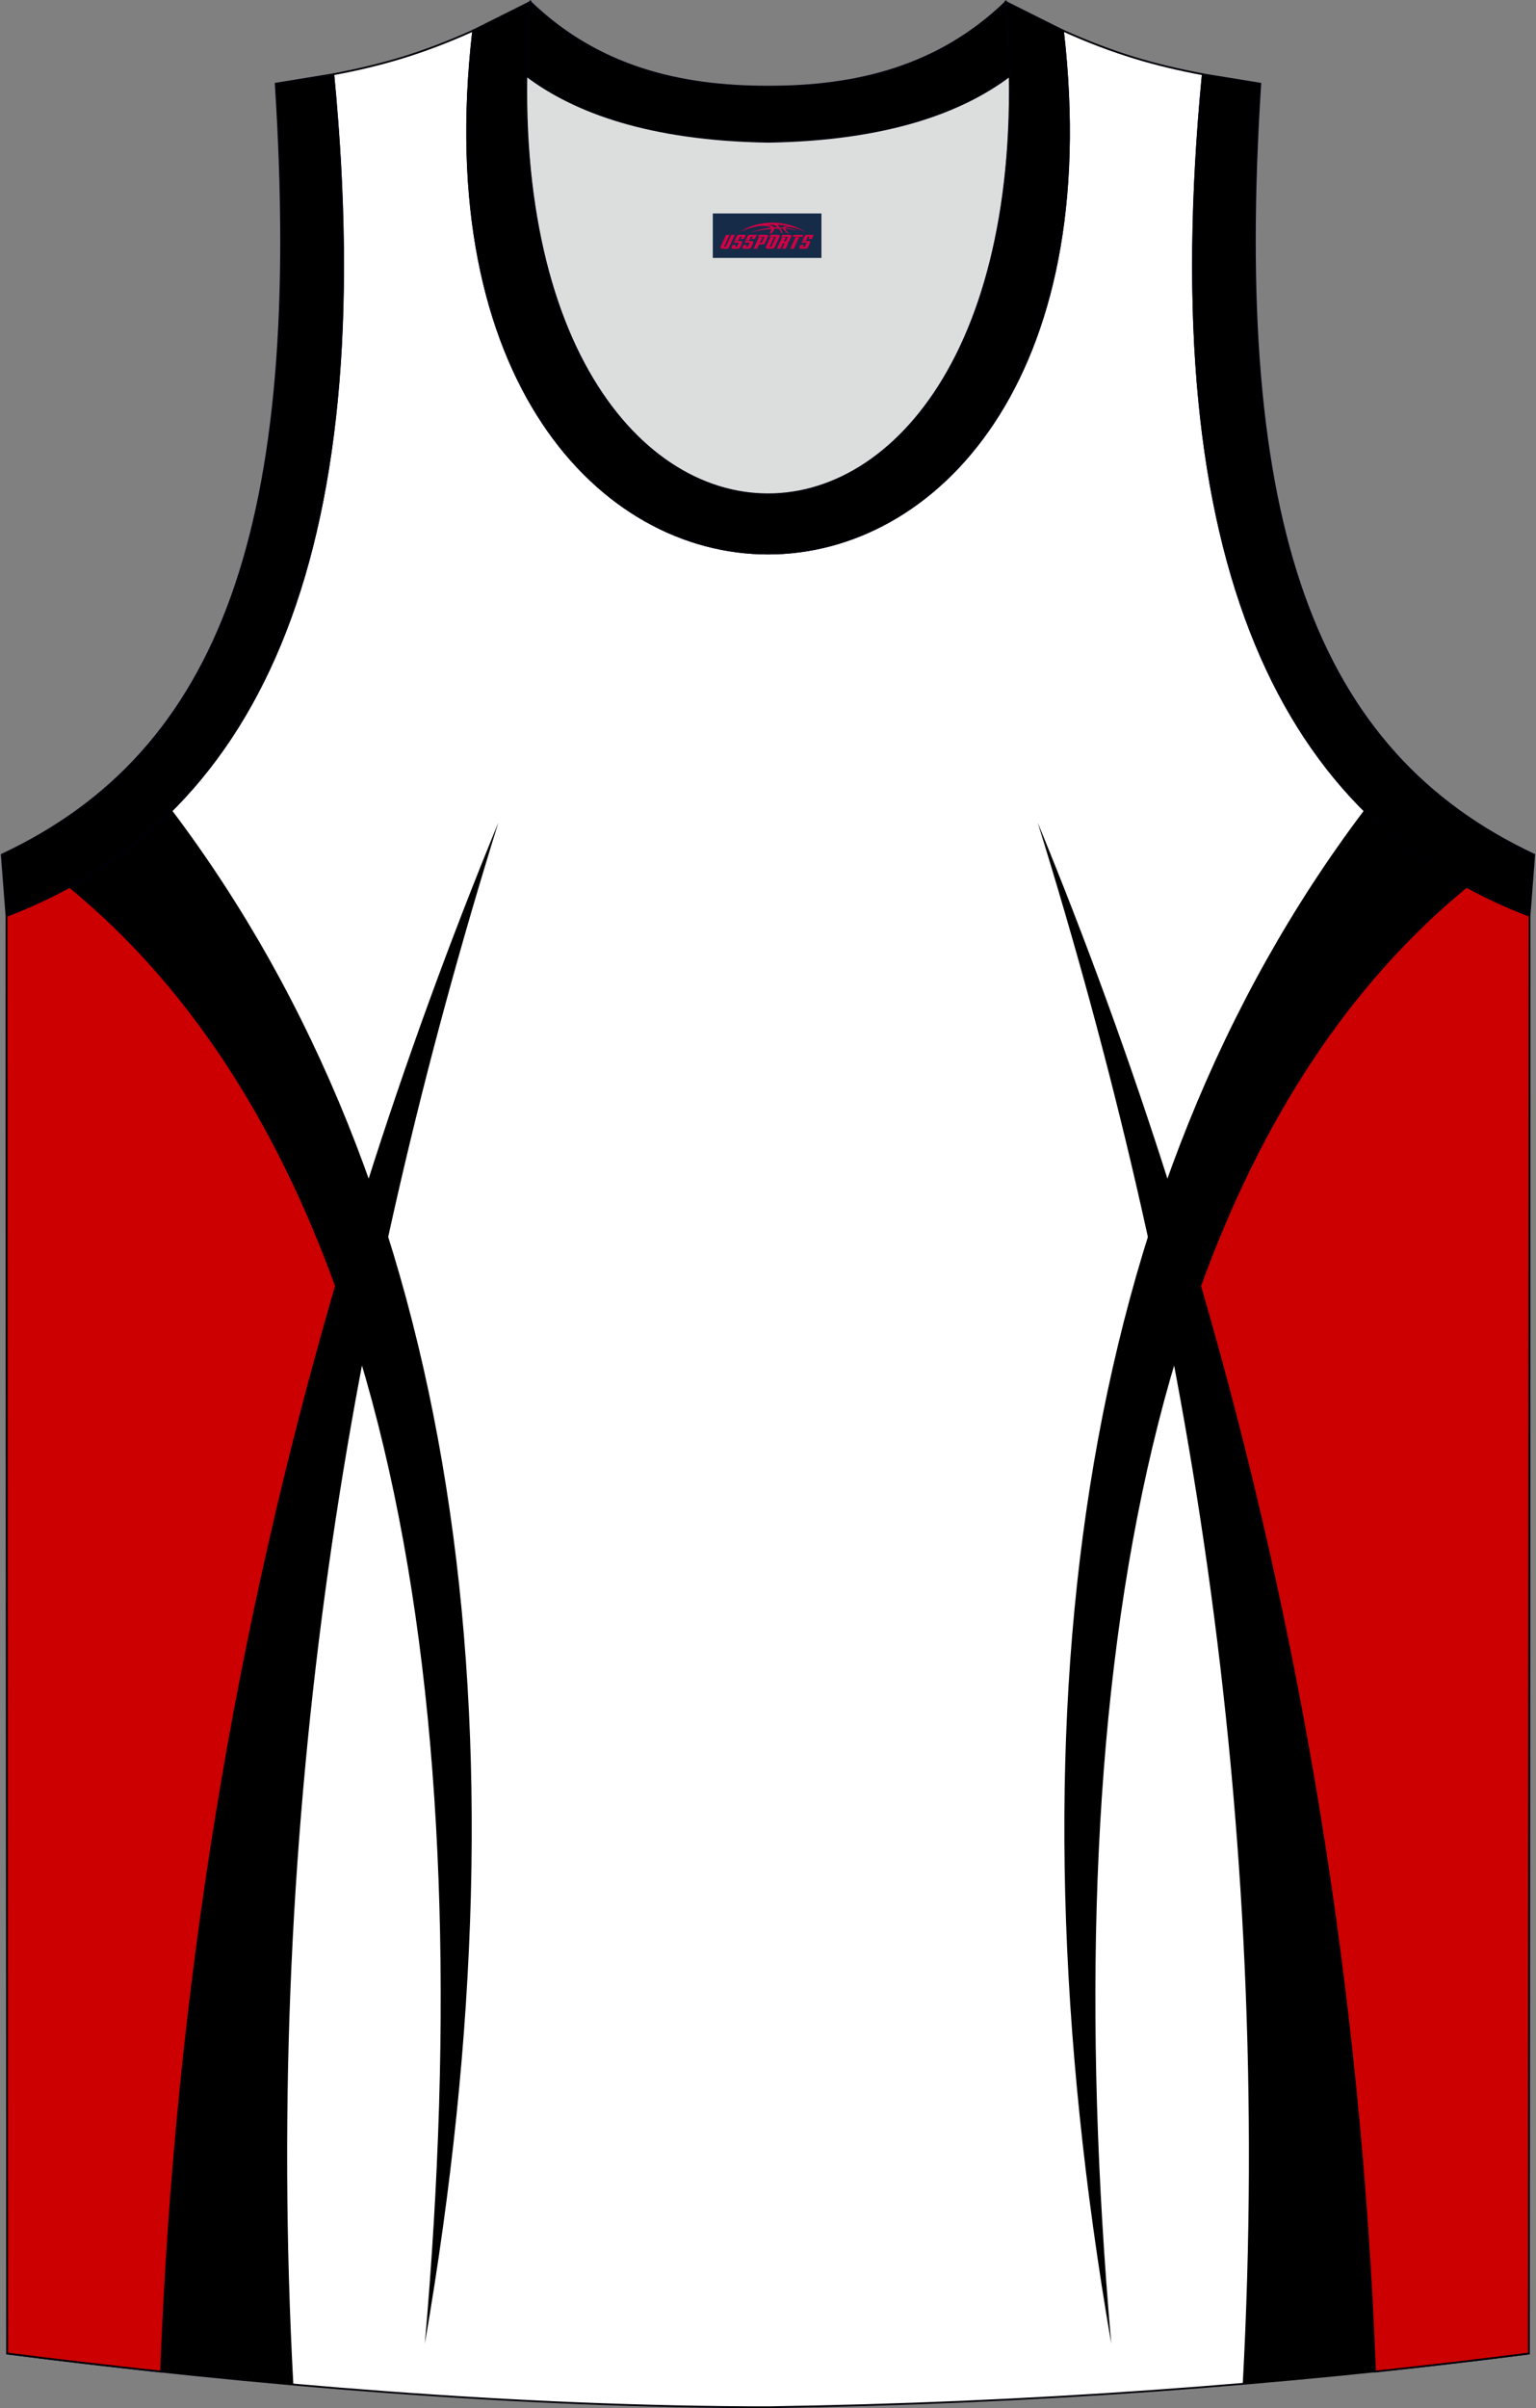
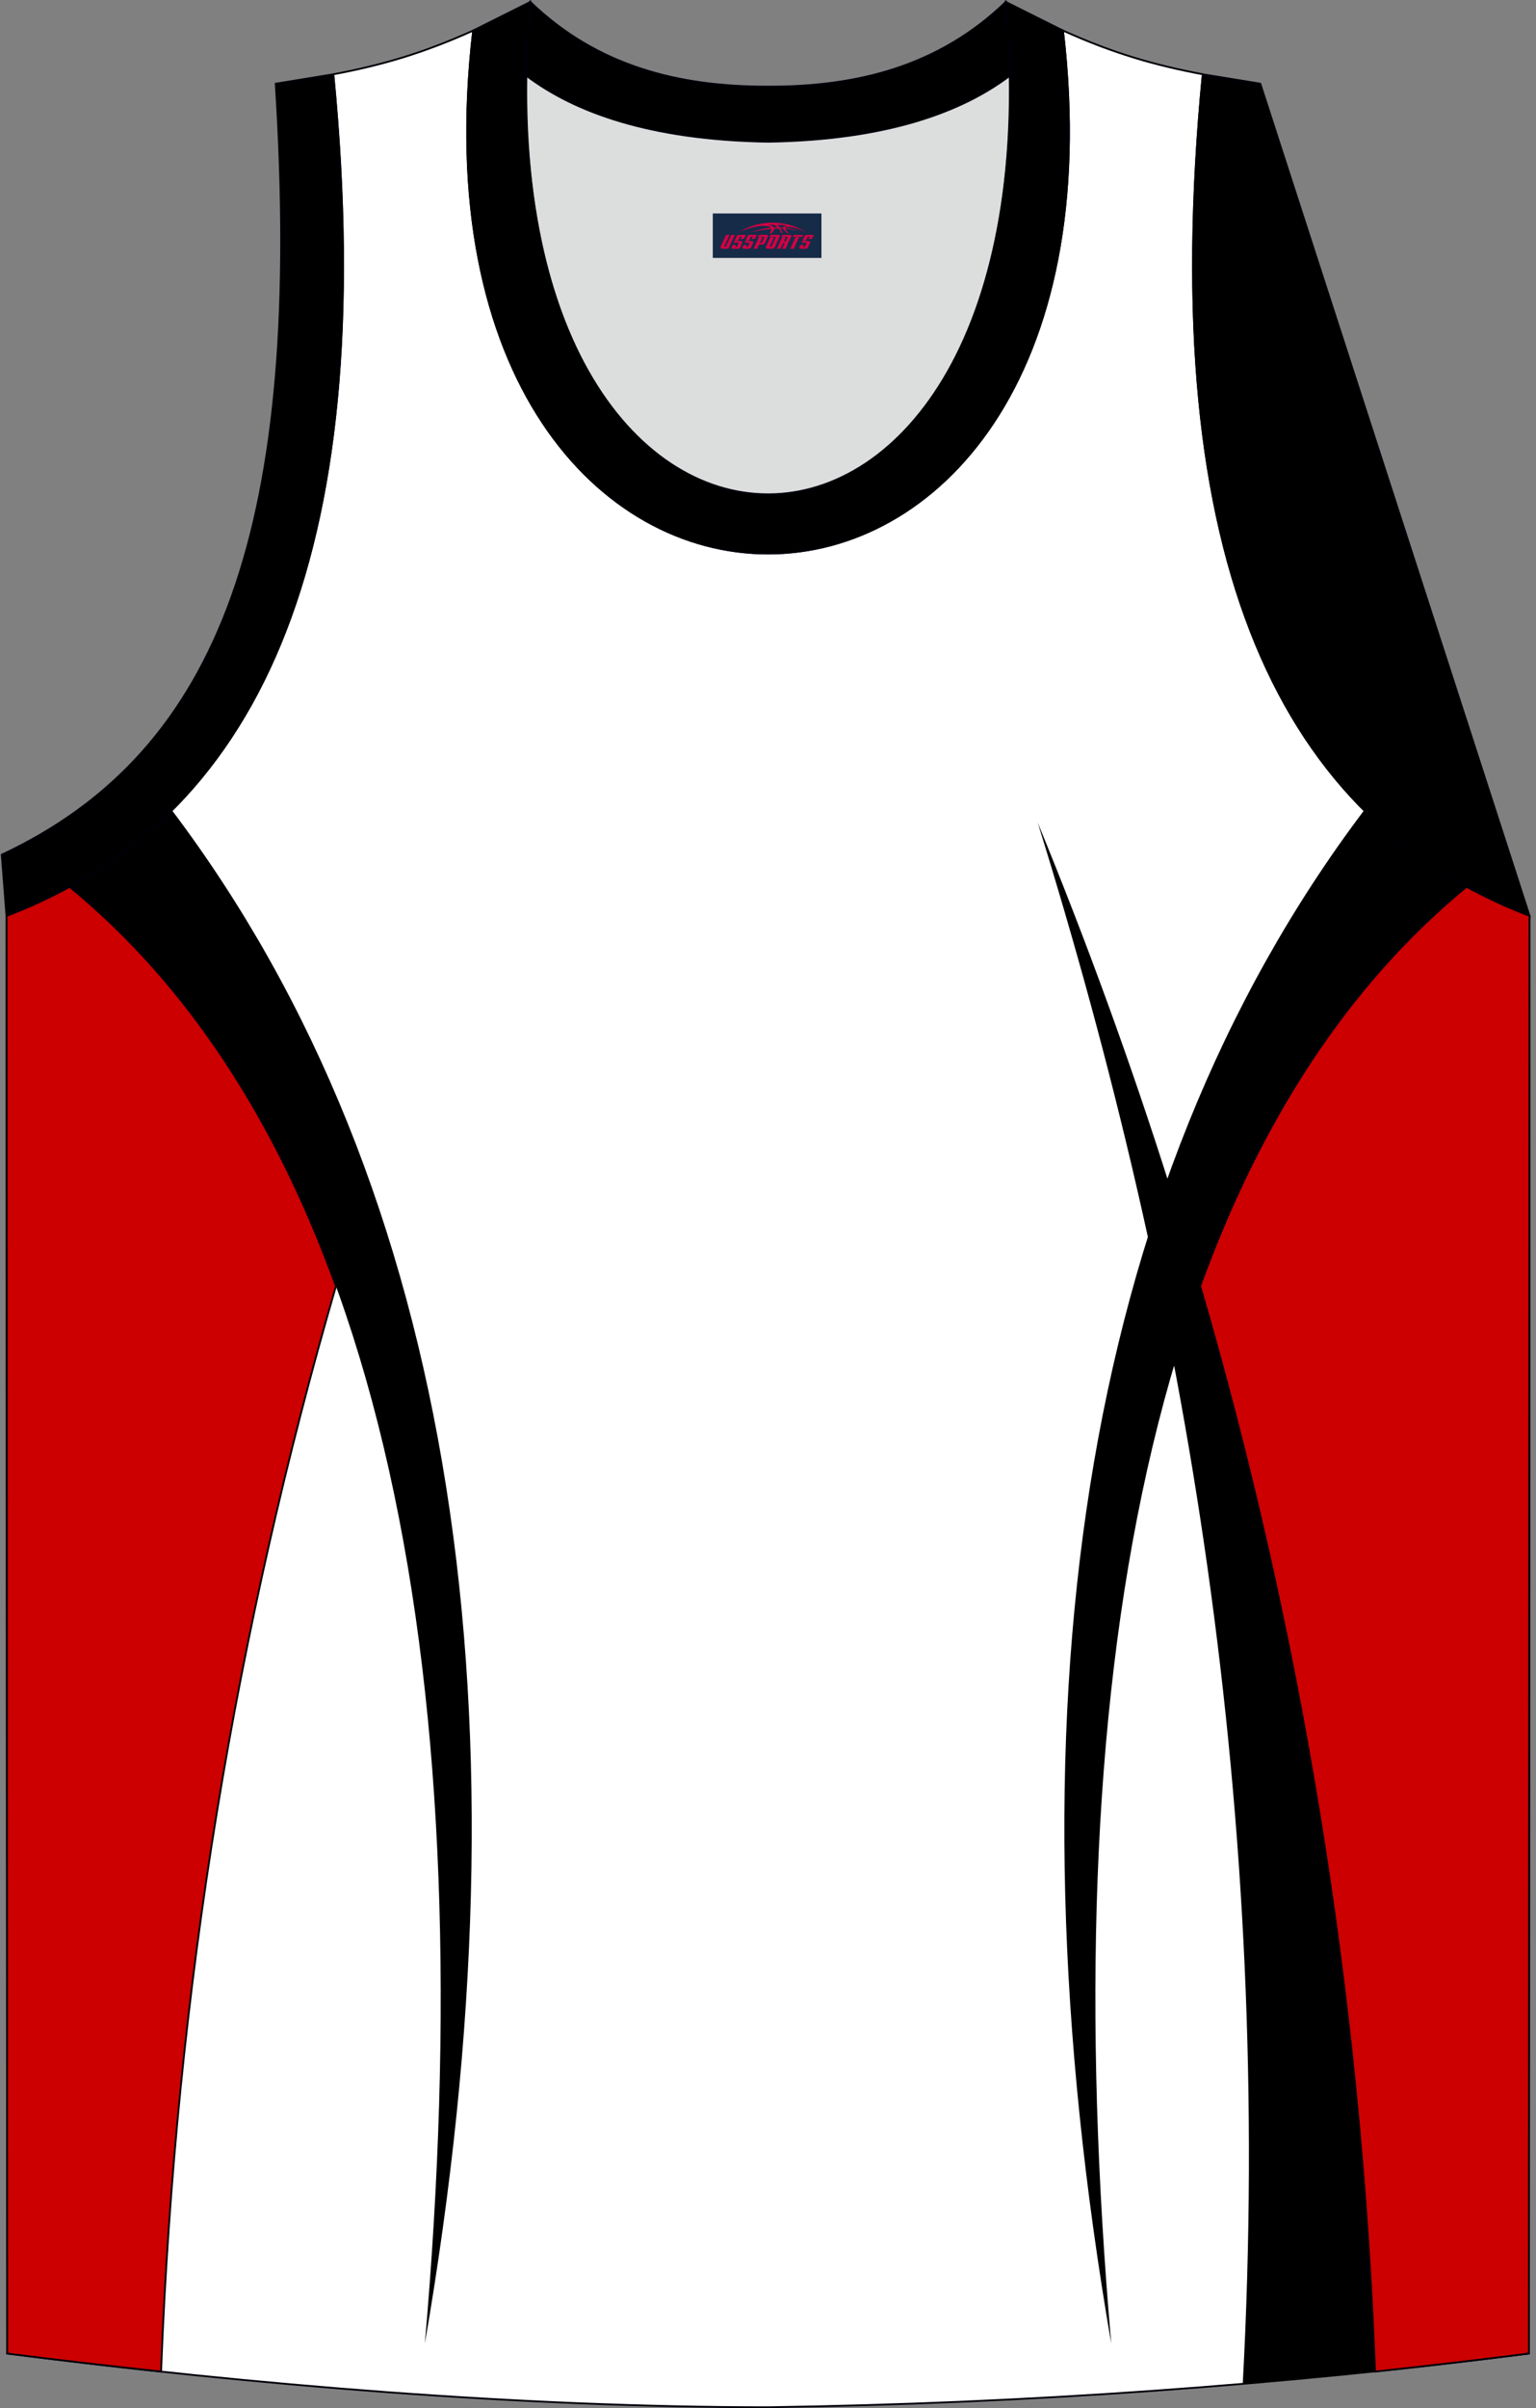
<svg xmlns="http://www.w3.org/2000/svg" version="1.1" id="图层_1" x="0px" y="0px" width="339.31px" height="531.8px" viewBox="0 0 339.31 531.8" enable-background="new 0 0 339.31 531.8" xml:space="preserve">
  <rect x="0" y="0" width="339.31" height="531.8" fill="#808080" stroke="none" />
  <g>
    <path fill="#FFFFFF" stroke="#000009" stroke-width="0.4" stroke-miterlimit="10" d="M169.69,531.6   c57.37-0.83,113.32-4.88,168.06-11.86l0.14-317.49c-54.53-20.78-82.65-77.24-72.18-185.84l0.02,0c-10.65-2-19.74-4.62-30.92-9.66   c17.79,153.99-148.06,153.99-130.27,0c-11.18,5.04-20.27,7.66-30.92,9.66l0.02,0C84.09,125.01,55.97,181.47,1.44,202.25   l0.14,317.49C55.88,526.67,114.98,531.6,169.69,531.6L169.69,531.6z M169.64,531.6h0.05H169.64z" />
    <path d="M37.98,178.93c-6.74,6.73-14.3,12.35-22.64,16.92c71.01,58.26,91.07,178.04,78.51,321.7   C117.52,380.42,101.34,262.87,37.98,178.93z" />
-     <path d="M35.57,523.73c9.67,1.04,19.43,1.99,29.23,2.86c-6.82-126.38,12.4-239.22,45.29-344.94   C67.04,286.38,40.33,399.46,35.57,523.73z" />
    <path fill="#CC0000" stroke="#000009" stroke-width="0.4" stroke-miterlimit="10" d="M15.37,195.83   c-4.43,2.43-9.07,4.56-13.92,6.42l0.14,317.49c11.15,1.42,22.51,2.76,33.99,3.99c3.25-84.83,16.72-164.44,38.64-239.74   C60.96,247.44,41.66,217.42,15.37,195.83z" />
    <path fill="#DCDDDD" d="M169.66,31.31c26.45-0.42,42.92-6.7,53.28-14.49c0.02-0.06,0.03-0.12,0.05-0.17   c1.14,124.07-107.81,124.07-106.66,0c0.02,0.06,0.03,0.12,0.05,0.18C126.75,24.61,143.21,30.89,169.66,31.31z" />
    <path fill="#000001" stroke="#000009" stroke-width="0.4" stroke-miterlimit="22.926" d="M1.43,202.25   c54.53-20.78,82.65-77.24,72.18-185.84l-12.7,2.07C67.2,116.14,48.9,166,0.39,188.75L1.43,202.25z" />
    <path fill="#000001" stroke="#000009" stroke-width="0.4" stroke-miterlimit="22.926" d="M117.15,0.43   c-12.97,144.98,118.01,144.98,105.03,0l12.62,6.31c17.79,154-148.06,153.99-130.27,0L117.15,0.43z" />
    <path fill="#000001" stroke="#000009" stroke-width="0.4" stroke-miterlimit="22.926" d="M117.15,0.43   c14.82,14.3,32.92,18.74,52.52,18.7c19.6,0.05,37.7-4.4,52.52-18.7c0.5,5.62,0.77,11.01,0.82,16.19c-0.02,0.06-0.03,0.13-0.05,0.19   c-10.37,7.79-26.84,14.07-53.28,14.49c-26.45-0.42-42.92-6.7-53.28-14.49c-0.02-0.06-0.03-0.13-0.05-0.19   C116.37,11.45,116.64,6.06,117.15,0.43z" />
-     <path fill="#000001" stroke="#000009" stroke-width="0.4" stroke-miterlimit="22.926" d="M337.88,202.25   c-54.53-20.78-82.65-77.24-72.18-185.84l12.7,2.07c-6.3,97.67,12.01,147.53,60.51,170.27L337.88,202.25z" />
+     <path fill="#000001" stroke="#000009" stroke-width="0.4" stroke-miterlimit="22.926" d="M337.88,202.25   c-54.53-20.78-82.65-77.24-72.18-185.84l12.7,2.07L337.88,202.25z" />
    <path d="M301.35,178.93c6.74,6.73,14.3,12.35,22.64,16.92c-71.01,58.26-91.07,178.03-78.51,321.7   C221.81,380.42,237.99,262.87,301.35,178.93z" />
    <path d="M303.76,523.73c-9.67,1.04-19.43,1.9-29.23,2.77c0-0.06,0-0.03,0-0.09c6.8-126.31-12.42-239.09-45.3-344.77   C272.29,286.38,298.99,399.46,303.76,523.73z" />
    <path fill="#CC0000" stroke="#000009" stroke-width="0.4" stroke-miterlimit="10" d="M323.96,195.83   c4.43,2.43,9.07,4.56,13.92,6.42l-0.14,317.49c-11.15,1.42-22.51,2.76-33.99,3.99c-3.25-84.83-16.72-164.44-38.64-239.74   C278.37,247.44,297.67,217.42,323.96,195.83z" />
  </g>
  <g id="tag_logo">
    <rect y="47.14" fill="#162B48" width="24" height="9.818" x="157.46" />
    <g>
      <path fill="#D30044" d="M173.42,50.33l0.005-0.011c0.131-0.311,1.085-0.262,2.351,0.071c0.715,0.24,1.44,0.54,2.193,0.9    c-0.218-0.147-0.447-0.289-0.682-0.42l0.011,0.005l-0.011-0.005c-1.478-0.845-3.218-1.418-5.1-1.62    c-1.282-0.115-1.658-0.082-2.411-0.055c-2.449,0.142-4.68,0.905-6.458,2.095c1.26-0.638,2.722-1.075,4.195-1.336    c1.467-0.18,2.476-0.033,2.771,0.344c-1.691,0.175-3.469,0.633-4.555,1.075c1.156-0.338,2.967-0.665,4.647-0.813    c0.016,0.251-0.115,0.567-0.415,0.96h0.475c0.376-0.382,0.584-0.725,0.595-1.004c0.333-0.022,0.66-0.033,0.971-0.033    C172.25,50.77,172.46,51.12,172.66,51.51h0.262c-0.125-0.344-0.295-0.687-0.518-1.036c0.207,0,0.393,0.005,0.567,0.011    c0.104,0.267,0.496,0.66,1.058,1.025h0.245c-0.442-0.365-0.753-0.753-0.835-1.004c1.047,0.065,1.696,0.224,2.885,0.513    C175.24,50.59,174.5,50.42,173.42,50.33z M170.98,50.24c-0.164-0.295-0.655-0.485-1.402-0.551    c0.464-0.033,0.922-0.055,1.364-0.055c0.311,0.147,0.589,0.344,0.84,0.589C171.52,50.22,171.25,50.23,170.98,50.24z M172.96,50.29c-0.224-0.016-0.458-0.027-0.715-0.044c-0.147-0.202-0.311-0.398-0.502-0.6c0.082,0,0.164,0.005,0.24,0.011    c0.72,0.033,1.429,0.125,2.138,0.273C173.45,49.89,173.07,50.05,172.96,50.29z" />
      <path fill="#D30044" d="M160.38,51.87L159.21,54.42C159.03,54.79,159.3,54.93,159.78,54.93l0.873,0.005    c0.115,0,0.251-0.049,0.327-0.175l1.342-2.891H161.54L160.32,54.5H160.15c-0.147,0-0.185-0.033-0.147-0.125l1.156-2.504H160.38L160.38,51.87z M162.24,53.22h1.271c0.36,0,0.584,0.125,0.442,0.425L163.48,54.68C163.38,54.9,163.11,54.93,162.88,54.93H161.96c-0.267,0-0.442-0.136-0.349-0.333l0.235-0.513h0.742L162.41,54.46C162.39,54.51,162.43,54.52,162.49,54.52h0.18    c0.082,0,0.125-0.016,0.147-0.071l0.376-0.813c0.011-0.022,0.011-0.044-0.055-0.044H162.07L162.24,53.22L162.24,53.22z M163.06,53.15h-0.78l0.475-1.025c0.098-0.218,0.338-0.256,0.578-0.256H164.78L164.39,52.71L163.61,52.83l0.262-0.562H163.58c-0.082,0-0.12,0.016-0.147,0.071L163.06,53.15L163.06,53.15z M164.65,53.22L164.48,53.59h1.069c0.06,0,0.06,0.016,0.049,0.044    L165.22,54.45C165.2,54.5,165.16,54.52,165.08,54.52H164.9c-0.055,0-0.104-0.011-0.082-0.06l0.175-0.376H164.25L164.02,54.6C163.92,54.79,164.1,54.93,164.37,54.93h0.916c0.24,0,0.502-0.033,0.605-0.251l0.475-1.031c0.142-0.3-0.082-0.425-0.442-0.425H164.65L164.65,53.22z M165.46,53.15l0.371-0.818c0.022-0.055,0.06-0.071,0.147-0.071h0.295L166.01,52.82l0.791-0.115l0.387-0.845H165.74c-0.24,0-0.48,0.038-0.578,0.256L164.69,53.15L165.46,53.15L165.46,53.15z M167.86,53.61h0.278c0.087,0,0.153-0.022,0.202-0.115    l0.496-1.075c0.033-0.076-0.011-0.12-0.125-0.12H167.31l0.431-0.431h1.522c0.355,0,0.485,0.153,0.393,0.355l-0.676,1.445    c-0.06,0.125-0.175,0.333-0.644,0.327l-0.649-0.005L167.25,54.93H166.47l1.178-2.558h0.785L167.86,53.61L167.86,53.61z     M170.45,54.42c-0.022,0.049-0.06,0.076-0.142,0.076h-0.191c-0.082,0-0.109-0.027-0.082-0.076l0.944-2.051h-0.785l-0.987,2.138    c-0.125,0.273,0.115,0.415,0.453,0.415h0.72c0.327,0,0.649-0.071,0.769-0.322l1.085-2.384c0.093-0.202-0.06-0.355-0.415-0.355    h-1.533l-0.431,0.431h1.38c0.115,0,0.164,0.033,0.131,0.104L170.45,54.42L170.45,54.42z M173.17,53.29h0.278    c0.087,0,0.158-0.022,0.202-0.115l0.344-0.753c0.033-0.076-0.011-0.12-0.125-0.12h-1.402l0.425-0.431h1.527    c0.355,0,0.485,0.153,0.393,0.355l-0.529,1.124c-0.044,0.093-0.147,0.18-0.393,0.18c0.224,0.011,0.256,0.158,0.175,0.327    l-0.496,1.075h-0.785l0.54-1.167c0.022-0.055-0.005-0.087-0.104-0.087h-0.235L172.4,54.93h-0.785l1.178-2.558h0.785L173.17,53.29L173.17,53.29z M175.74,52.38L174.56,54.93h0.785l1.184-2.558H175.74L175.74,52.38z M177.25,52.31l0.202-0.431h-2.1l-0.295,0.431    H177.25L177.25,52.31z M177.23,53.22h1.271c0.36,0,0.584,0.125,0.442,0.425l-0.475,1.031c-0.104,0.218-0.371,0.251-0.605,0.251    h-0.916c-0.267,0-0.442-0.136-0.349-0.333l0.235-0.513h0.742L177.4,54.46c-0.022,0.049,0.022,0.06,0.082,0.06h0.18    c0.082,0,0.125-0.016,0.147-0.071l0.376-0.813c0.011-0.022,0.011-0.044-0.049-0.044h-1.069L177.23,53.22L177.23,53.22z     M178.04,53.15H177.26l0.475-1.025c0.098-0.218,0.338-0.256,0.578-0.256h1.451l-0.387,0.845l-0.791,0.115l0.262-0.562h-0.295    c-0.082,0-0.12,0.016-0.147,0.071L178.04,53.15z" />
    </g>
  </g>
</svg>